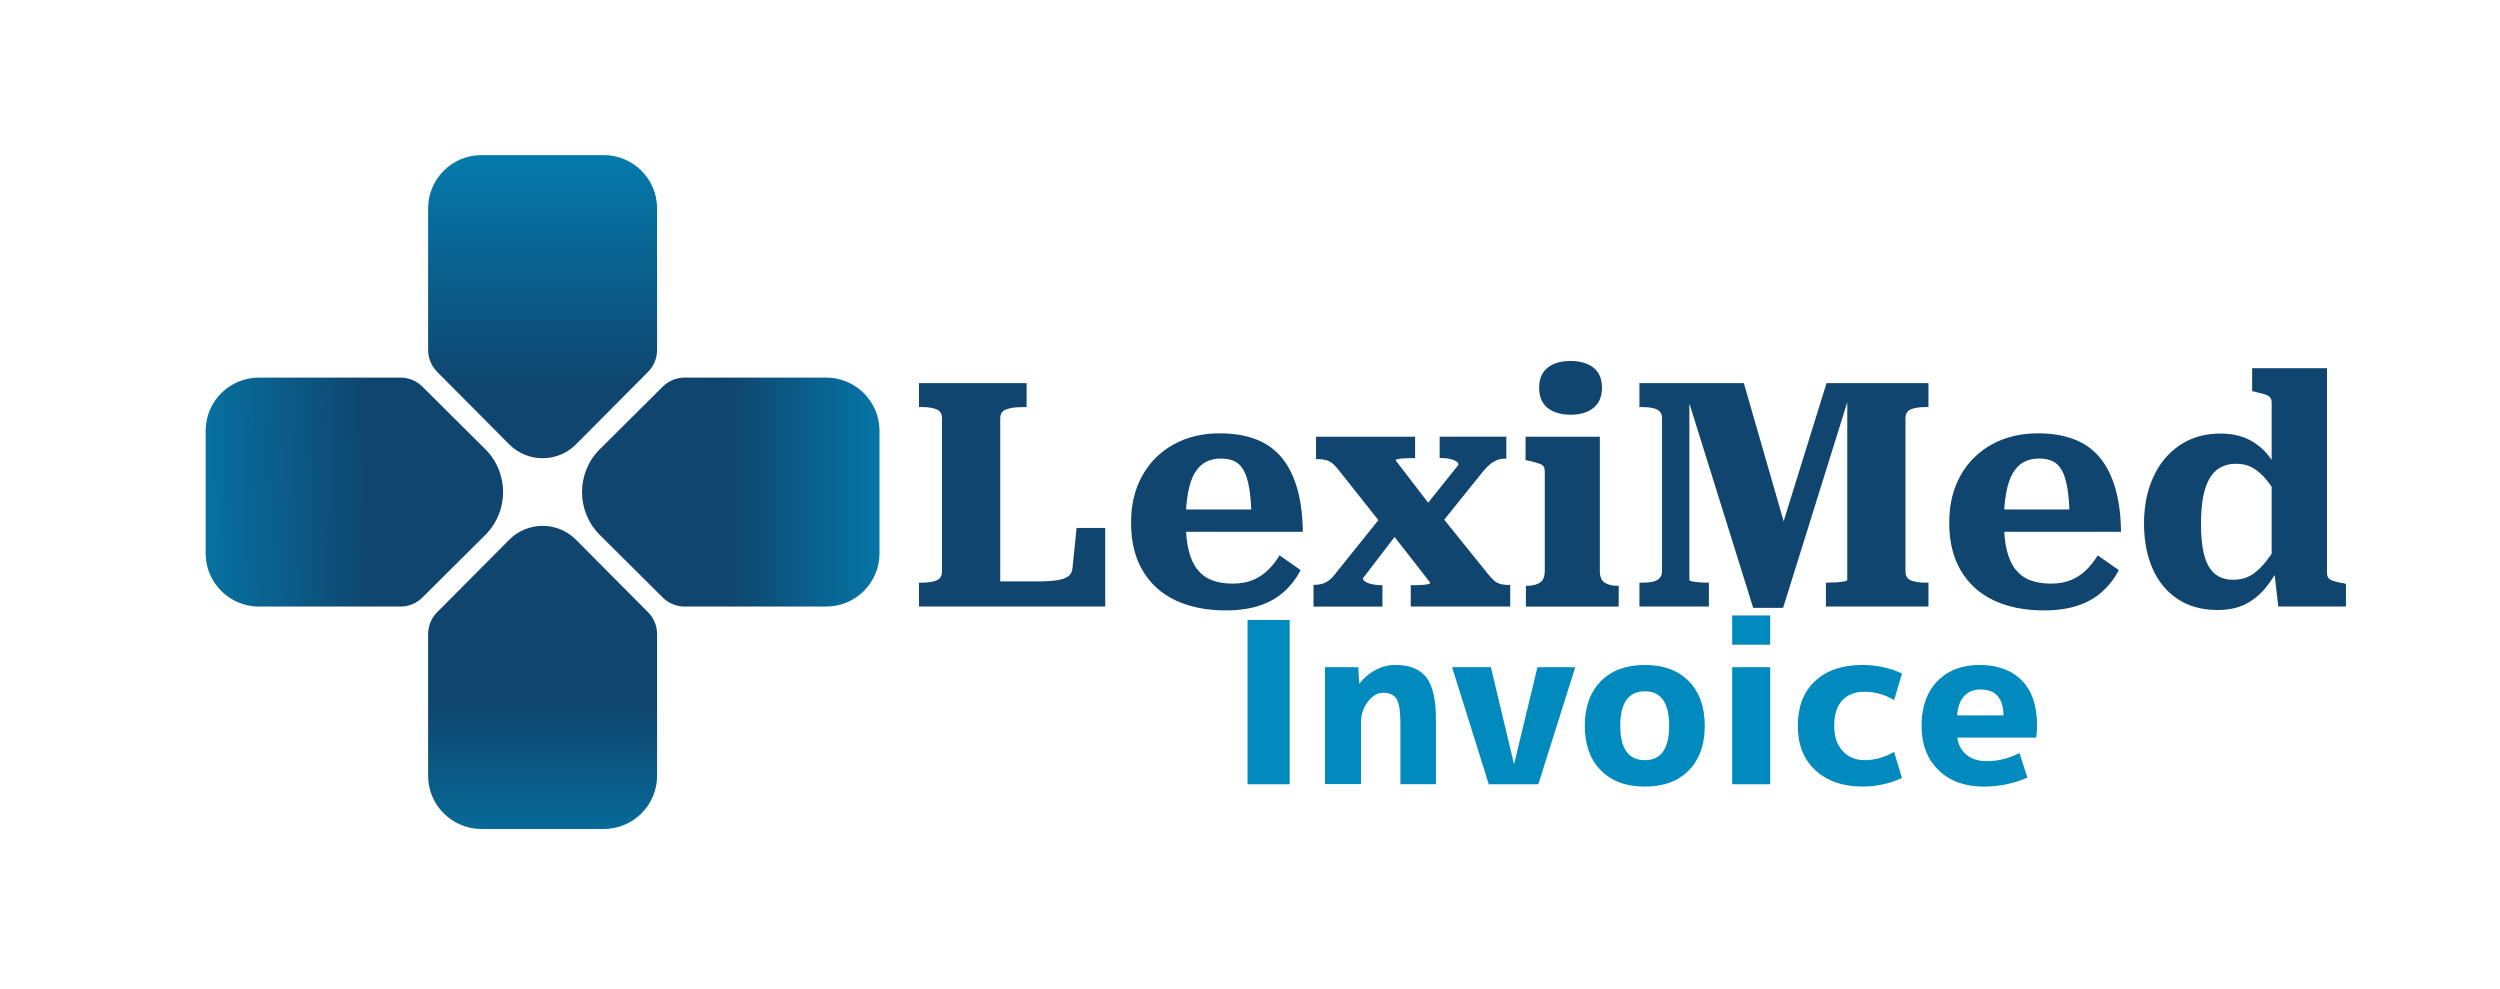
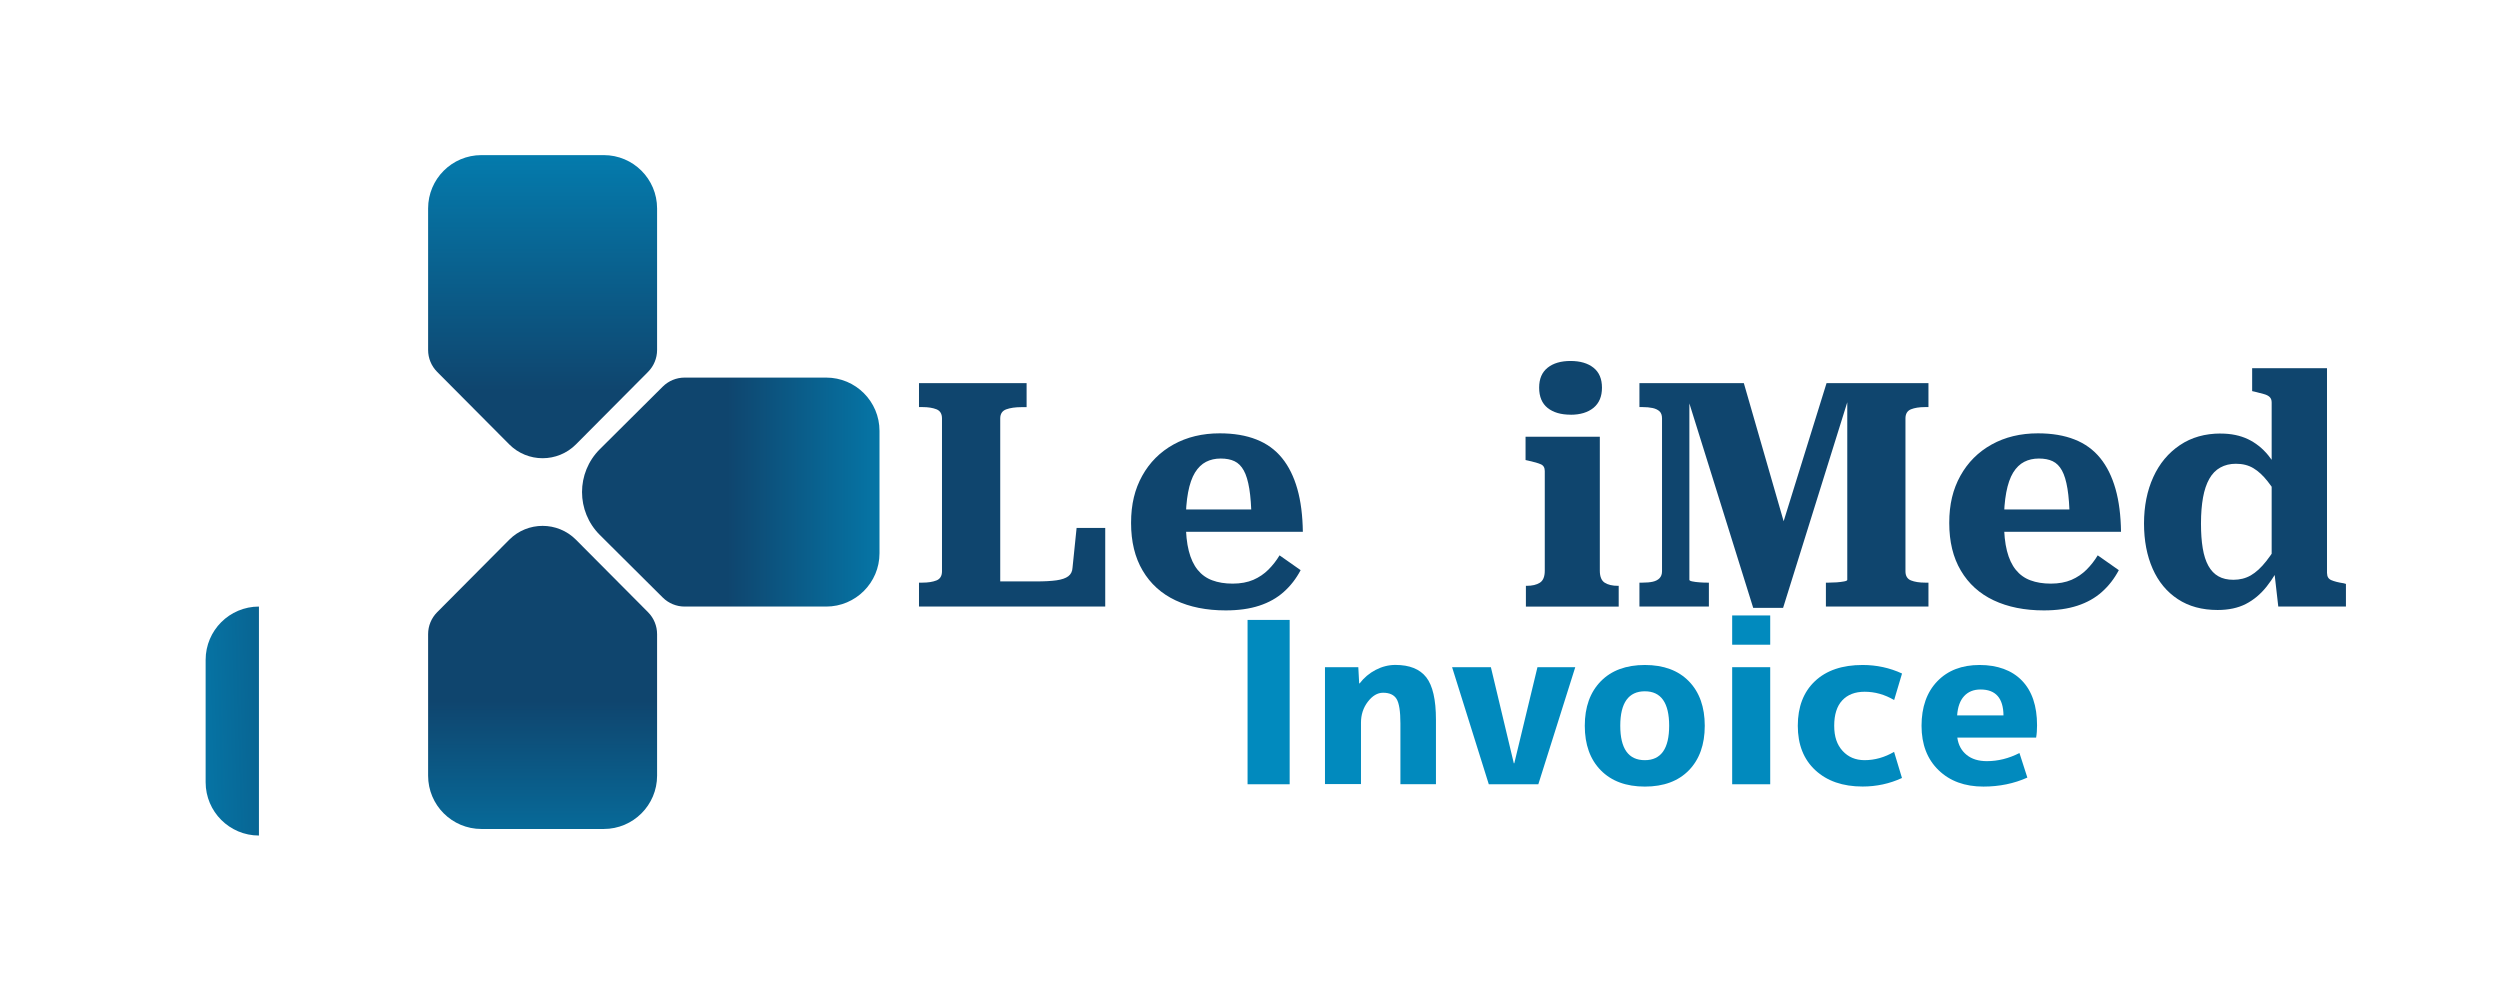
<svg xmlns="http://www.w3.org/2000/svg" xmlns:xlink="http://www.w3.org/1999/xlink" id="Layer_1" data-name="Layer 1" viewBox="0 0 430.5 170.25">
  <defs>
    <style>
      .cls-1 {
        fill: url(#linear-gradient-2);
      }

      .cls-2 {
        fill: #fff;
      }

      .cls-3 {
        fill: url(#linear-gradient-4);
      }

      .cls-4 {
        fill: url(#linear-gradient-3);
      }

      .cls-5 {
        fill: #0f456e;
      }

      .cls-6 {
        fill: url(#linear-gradient);
      }

      .cls-7 {
        fill: #018abe;
      }
    </style>
    <linearGradient id="linear-gradient" x1="93.43" y1="15.21" x2="93.43" y2="67.42" gradientUnits="userSpaceOnUse">
      <stop offset="0" stop-color="#018abe" />
      <stop offset="1" stop-color="#0f456e" />
    </linearGradient>
    <linearGradient id="linear-gradient-2" x1="93.43" y1="162.29" x2="93.43" y2="120.68" xlink:href="#linear-gradient" />
    <linearGradient id="linear-gradient-3" x1="162.57" y1="84.73" x2="125.25" y2="84.73" xlink:href="#linear-gradient" />
    <linearGradient id="linear-gradient-4" x1="19.7" y1="85.81" x2="63.84" y2="84.53" xlink:href="#linear-gradient" />
  </defs>
-   <rect class="cls-2" width="430.5" height="170.25" />
  <path class="cls-6" d="M113.15,35.89v24.38c0,1.41-.56,2.76-1.55,3.76-4.14,4.16-8.28,8.33-12.42,12.49-3.17,3.18-8.32,3.18-11.49,0-4.14-4.16-8.28-8.33-12.42-12.49-.99-1-1.55-2.35-1.55-3.76v-24.38c0-5.07,4.11-9.18,9.18-9.18h21.07c5.07,0,9.18,4.11,9.18,9.18Z" />
  <path class="cls-1" d="M113.15,133.57v-24.38c0-1.41-.56-2.76-1.55-3.76-4.14-4.16-8.28-8.33-12.42-12.49-3.17-3.18-8.32-3.18-11.49,0-4.14,4.16-8.28,8.33-12.42,12.49-.99,1-1.55,2.35-1.55,3.76v24.38c0,5.07,4.11,9.18,9.18,9.18h21.07c5.07,0,9.18-4.11,9.18-9.18Z" />
  <path class="cls-4" d="M142.27,104.45h-24.38c-1.41,0-2.76-.56-3.76-1.55-3.61-3.59-7.22-7.18-10.83-10.77-4.1-4.08-4.1-10.71,0-14.79,3.61-3.59,7.22-7.18,10.83-10.77,1-.99,2.35-1.55,3.76-1.55h24.38c5.07,0,9.18,4.11,9.18,9.18v21.07c0,5.07-4.11,9.18-9.18,9.18Z" />
-   <path class="cls-3" d="M44.59,104.45h24.38c1.41,0,2.76-.56,3.76-1.55,3.61-3.59,7.22-7.18,10.83-10.77,4.1-4.08,4.1-10.71,0-14.79-3.61-3.59-7.22-7.18-10.83-10.77-1-.99-2.35-1.55-3.76-1.55h-24.38c-5.07,0-9.18,4.11-9.18,9.18v21.07c0,5.07,4.11,9.18,9.18,9.18Z" />
+   <path class="cls-3" d="M44.59,104.45h24.38h-24.38c-5.07,0-9.18,4.11-9.18,9.18v21.07c0,5.07,4.11,9.18,9.18,9.18Z" />
  <g>
    <path class="cls-7" d="M214.83,135.05v-28.3h7.25v28.3h-7.25Z" />
    <path class="cls-7" d="M228.16,114.89h5.74l.15,2.79h.08c.75-.98,1.67-1.76,2.77-2.33,1.1-.57,2.23-.85,3.39-.85,2.43,0,4.2.71,5.31,2.13,1.11,1.42,1.67,3.85,1.67,7.29v11.12h-6.12v-10.47c0-2.09-.22-3.49-.66-4.21-.44-.71-1.21-1.07-2.33-1.07-.96,0-1.83.52-2.62,1.55-.79,1.03-1.18,2.24-1.18,3.6v10.58h-6.2v-20.16Z" />
    <path class="cls-7" d="M256.73,114.89l3.95,16.55h.08l3.99-16.55h6.51l-6.36,20.16h-8.53l-6.32-20.16h6.67Z" />
    <path class="cls-7" d="M275.65,117.32c1.83-1.87,4.37-2.81,7.6-2.81s5.76.94,7.58,2.81c1.82,1.87,2.73,4.43,2.73,7.66s-.91,5.78-2.73,7.66c-1.82,1.87-4.35,2.81-7.58,2.81s-5.76-.94-7.6-2.81c-1.83-1.87-2.75-4.42-2.75-7.66s.92-5.78,2.75-7.66ZM283.24,130.9c2.79,0,4.19-1.98,4.19-5.93s-1.4-5.93-4.19-5.93-4.23,1.98-4.23,5.93,1.41,5.93,4.23,5.93Z" />
    <path class="cls-7" d="M298.28,111.02v-5.04h6.55v5.04h-6.55ZM298.28,135.05v-20.16h6.55v20.16h-6.55Z" />
    <path class="cls-7" d="M326.16,129.47l1.36,4.5c-2.12.98-4.38,1.47-6.78,1.47-3.41,0-6.12-.94-8.14-2.81-2.02-1.87-3.02-4.42-3.02-7.66s.98-5.81,2.95-7.67,4.7-2.79,8.22-2.79c2.4,0,4.66.49,6.78,1.47l-1.36,4.57c-1.63-.96-3.32-1.43-5.08-1.43-1.65,0-2.94.5-3.86,1.49s-1.38,2.45-1.38,4.36.48,3.28,1.45,4.34c.97,1.06,2.23,1.59,3.78,1.59,1.76,0,3.45-.48,5.08-1.43Z" />
    <path class="cls-7" d="M337.05,127.03c.18,1.27.72,2.25,1.61,2.97s2.05,1.07,3.47,1.07c1.91,0,3.79-.46,5.62-1.4l1.36,4.23c-2.3,1.03-4.82,1.55-7.56,1.55-3.21,0-5.78-.94-7.73-2.83-1.95-1.89-2.93-4.43-2.93-7.64s.9-5.78,2.71-7.66,4.24-2.81,7.29-2.81,5.56.9,7.29,2.69,2.6,4.36,2.6,7.69c0,.8-.05,1.51-.16,2.13h-13.57ZM337.01,123.19h7.99c-.03-2.97-1.34-4.46-3.95-4.46-1.19,0-2.13.38-2.83,1.14-.7.76-1.1,1.87-1.2,3.31Z" />
  </g>
  <g>
    <path class="cls-5" d="M176.79,70.11h-.87c-1.08,0-1.97.13-2.65.38-.69.25-1.03.78-1.03,1.57v28.06h6.17c1.44,0,2.62-.06,3.52-.19.9-.13,1.58-.36,2.03-.7.45-.34.7-.84.73-1.49l.7-6.83h4.93v13.54h-32.07v-4.12h.6c.98,0,1.78-.13,2.41-.38.63-.25.95-.78.95-1.57v-26.33c0-.79-.32-1.32-.95-1.57-.63-.25-1.43-.38-2.41-.38h-.6v-4.12h18.53v4.12Z" />
    <path class="cls-5" d="M204.2,89.99c0,1.92.17,3.54.51,4.88.34,1.34.85,2.42,1.52,3.25.67.83,1.51,1.44,2.52,1.81,1.01.38,2.18.57,3.52.57s2.55-.22,3.55-.65c.99-.43,1.86-1.02,2.6-1.76.74-.74,1.38-1.56,1.92-2.46l3.63,2.55c-.76,1.44-1.72,2.69-2.9,3.74-1.17,1.05-2.58,1.84-4.23,2.38-1.64.54-3.57.81-5.77.81-3.32,0-6.2-.58-8.64-1.73s-4.33-2.86-5.66-5.12c-1.34-2.26-2-4.99-2-8.21s.64-5.81,1.92-8.12c1.28-2.31,3.08-4.11,5.39-5.39,2.31-1.28,4.96-1.92,7.96-1.92,2.42,0,4.52.35,6.31,1.06,1.79.7,3.26,1.77,4.42,3.2,1.16,1.43,2.03,3.2,2.63,5.31.6,2.11.91,4.58.95,7.39h-22.43v-3.85h14.73l-1.14,1.52c-.04-2.06-.16-3.76-.38-5.09-.22-1.34-.53-2.38-.95-3.14s-.95-1.29-1.6-1.6c-.65-.31-1.44-.46-2.38-.46s-1.78.19-2.52.57c-.74.38-1.37.99-1.9,1.84-.52.85-.92,1.99-1.19,3.41-.27,1.43-.41,3.17-.41,5.23Z" />
-     <path class="cls-5" d="M226.19,104.45v-3.74h.16c.83,0,1.54-.17,2.11-.51.58-.34,1.14-.89,1.68-1.65l7.96-9.91,3.52,1.9-6.93,9.05c0,.22.15.42.46.6.31.18.71.33,1.22.43.5.11,1.03.16,1.57.16h.11v3.68h-11.86ZM260.05,104.45h-17.12v-3.68h.16c.58,0,1.1,0,1.57-.03.47-.02.86-.06,1.17-.13.31-.07.46-.16.46-.27l-7.31-9.37-.6-.11-8.07-10.18c-.32-.4-.64-.71-.95-.95-.31-.23-.65-.41-1.03-.51s-.88-.16-1.49-.16h-.22v-3.85h17.06v3.68h-.16c-.54,0-1.06,0-1.54.03-.49.02-.89.05-1.19.11s-.46.14-.46.24l6.77,8.83.6.16,8.56,10.62c.36.43.69.79.98,1.06.29.27.64.47,1.06.6s.95.19,1.6.19h.16v3.74ZM247.97,90.42l-3.47-2.06,6.66-8.34c0-.22-.14-.41-.43-.6-.29-.18-.66-.32-1.11-.41-.45-.09-.95-.14-1.49-.14h-.22v-3.68h11.48v3.79h-.22c-.47,0-.9.07-1.3.22-.4.15-.79.36-1.16.65s-.79.69-1.22,1.19l-7.53,9.37Z" />
    <path class="cls-5" d="M275.49,75.2v23.08c0,1.01.28,1.7.84,2.06.56.36,1.33.54,2.3.54h.11v3.58h-15.98v-3.58h.11c.97,0,1.74-.18,2.3-.54.56-.36.84-1.05.84-2.06v-17.17c0-.58-.23-.97-.68-1.16-.45-.2-1.17-.41-2.14-.62l-.49-.11v-4.01h12.78ZM270.45,71.41c-1.66,0-2.98-.39-3.95-1.16-.97-.78-1.46-1.94-1.46-3.49s.49-2.66,1.46-3.44c.98-.78,2.29-1.16,3.95-1.16s2.98.39,3.95,1.16c.98.78,1.46,1.92,1.46,3.44s-.49,2.67-1.46,3.47c-.97.79-2.29,1.19-3.95,1.19Z" />
    <path class="cls-5" d="M282.31,104.45v-4.12h.54c.69,0,1.27-.05,1.76-.16.49-.11.88-.31,1.16-.6s.43-.69.43-1.19v-26.33c0-.54-.14-.95-.43-1.22s-.69-.46-1.19-.57c-.51-.11-1.08-.16-1.73-.16h-.54v-4.12h17.98l8.18,28.38-1.9-2.76,7.96-25.62h17.55v4.12h-.6c-.98,0-1.78.13-2.41.38-.63.25-.95.78-.95,1.57v26.33c0,.79.32,1.32.95,1.57.63.25,1.44.38,2.41.38h.6v4.12h-17.66v-4.12h.49c.43,0,.89-.02,1.38-.05.49-.04.91-.09,1.27-.16.36-.07.54-.16.54-.27v-32.55l.65-.11-11.7,37.48h-5.15l-11.7-37.48.71-.16v32.82c0,.11.17.2.51.27.34.07.76.13,1.25.16.49.04.91.05,1.27.05h.33v4.12h-11.97Z" />
    <path class="cls-5" d="M345.09,89.99c0,1.92.17,3.54.51,4.88.34,1.34.85,2.42,1.52,3.25.67.83,1.51,1.44,2.52,1.81,1.01.38,2.18.57,3.52.57s2.55-.22,3.55-.65c.99-.43,1.86-1.02,2.6-1.76.74-.74,1.38-1.56,1.92-2.46l3.63,2.55c-.76,1.44-1.72,2.69-2.9,3.74-1.17,1.05-2.58,1.84-4.23,2.38-1.64.54-3.57.81-5.77.81-3.32,0-6.2-.58-8.64-1.73s-4.33-2.86-5.66-5.12c-1.34-2.26-2-4.99-2-8.21s.64-5.81,1.92-8.12c1.28-2.31,3.08-4.11,5.39-5.39,2.31-1.28,4.96-1.92,7.96-1.92,2.42,0,4.52.35,6.31,1.06,1.79.7,3.26,1.77,4.42,3.2,1.16,1.43,2.03,3.2,2.63,5.31.6,2.11.91,4.58.95,7.39h-22.43v-3.85h14.73l-1.14,1.52c-.04-2.06-.16-3.76-.38-5.09-.22-1.34-.53-2.38-.95-3.14s-.95-1.29-1.6-1.6c-.65-.31-1.44-.46-2.38-.46s-1.78.19-2.52.57c-.74.38-1.37.99-1.9,1.84-.52.85-.92,1.99-1.19,3.41-.27,1.43-.41,3.17-.41,5.23Z" />
    <path class="cls-5" d="M382.41,74.66c1.77,0,3.32.32,4.66.95,1.33.63,2.51,1.56,3.52,2.79,1.01,1.23,1.88,2.71,2.6,4.44l-.05,3.9c-.97-1.55-1.86-2.83-2.65-3.85-.79-1.01-1.62-1.77-2.46-2.27-.85-.51-1.85-.76-3.01-.76-1.01,0-1.91.22-2.68.65-.78.43-1.41,1.08-1.9,1.95s-.85,1.94-1.08,3.22c-.23,1.28-.35,2.77-.35,4.47s.1,3.04.3,4.25c.2,1.21.52,2.22.97,3.03s1.03,1.42,1.73,1.81c.7.4,1.56.6,2.57.6,1.12,0,2.12-.25,3.01-.76.88-.51,1.77-1.32,2.65-2.44s1.85-2.58,2.9-4.39l.05,4.01c-.87,1.84-1.82,3.42-2.87,4.74-1.05,1.32-2.25,2.32-3.6,3.01s-2.97,1.03-4.85,1.03c-2.67,0-4.96-.62-6.85-1.87-1.9-1.25-3.34-2.99-4.33-5.23-.99-2.24-1.49-4.84-1.49-7.8s.53-5.66,1.6-7.99c1.06-2.33,2.59-4.16,4.58-5.5,1.99-1.34,4.33-2,7.04-2ZM400.72,98.71c0,.58.24.98.73,1.19s1.2.4,2.14.54l.38.11v3.9h-11.65l-.76-6.66-.38.54v-29.03c0-.4-.11-.7-.33-.92-.22-.22-.54-.39-.97-.51-.43-.13-.96-.26-1.57-.41l-.49-.11v-3.95h12.89v35.32Z" />
  </g>
</svg>